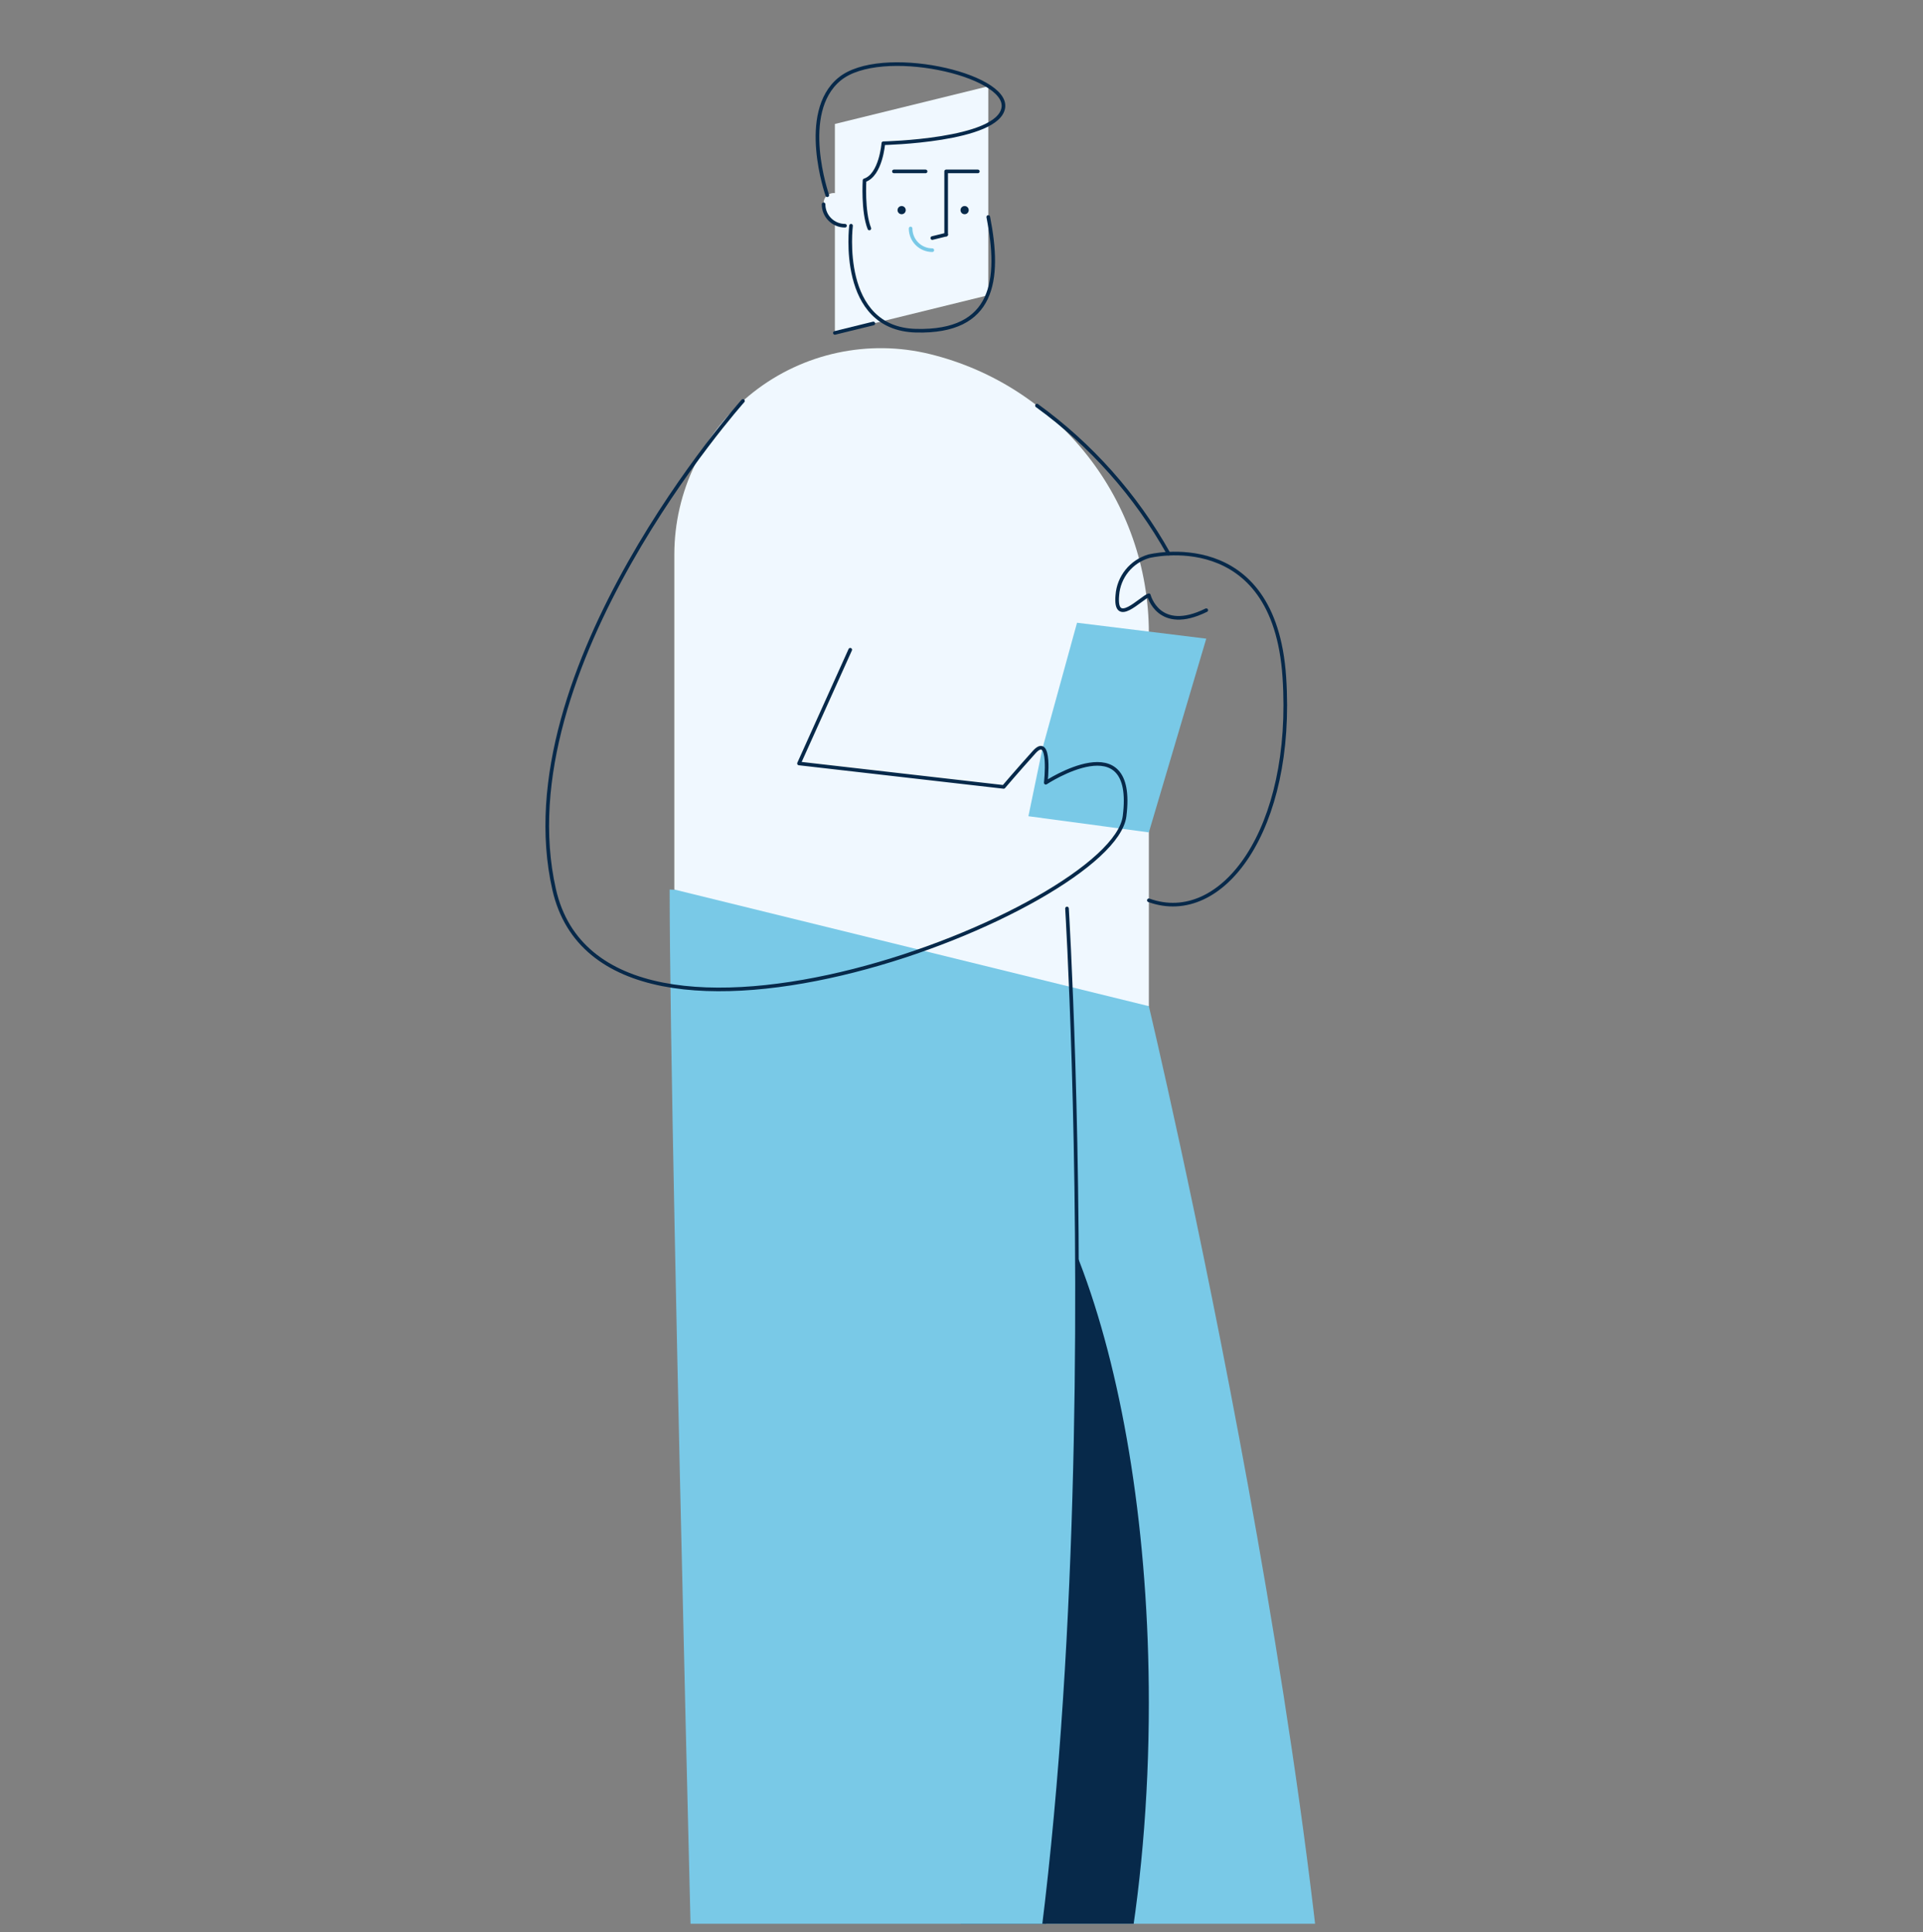
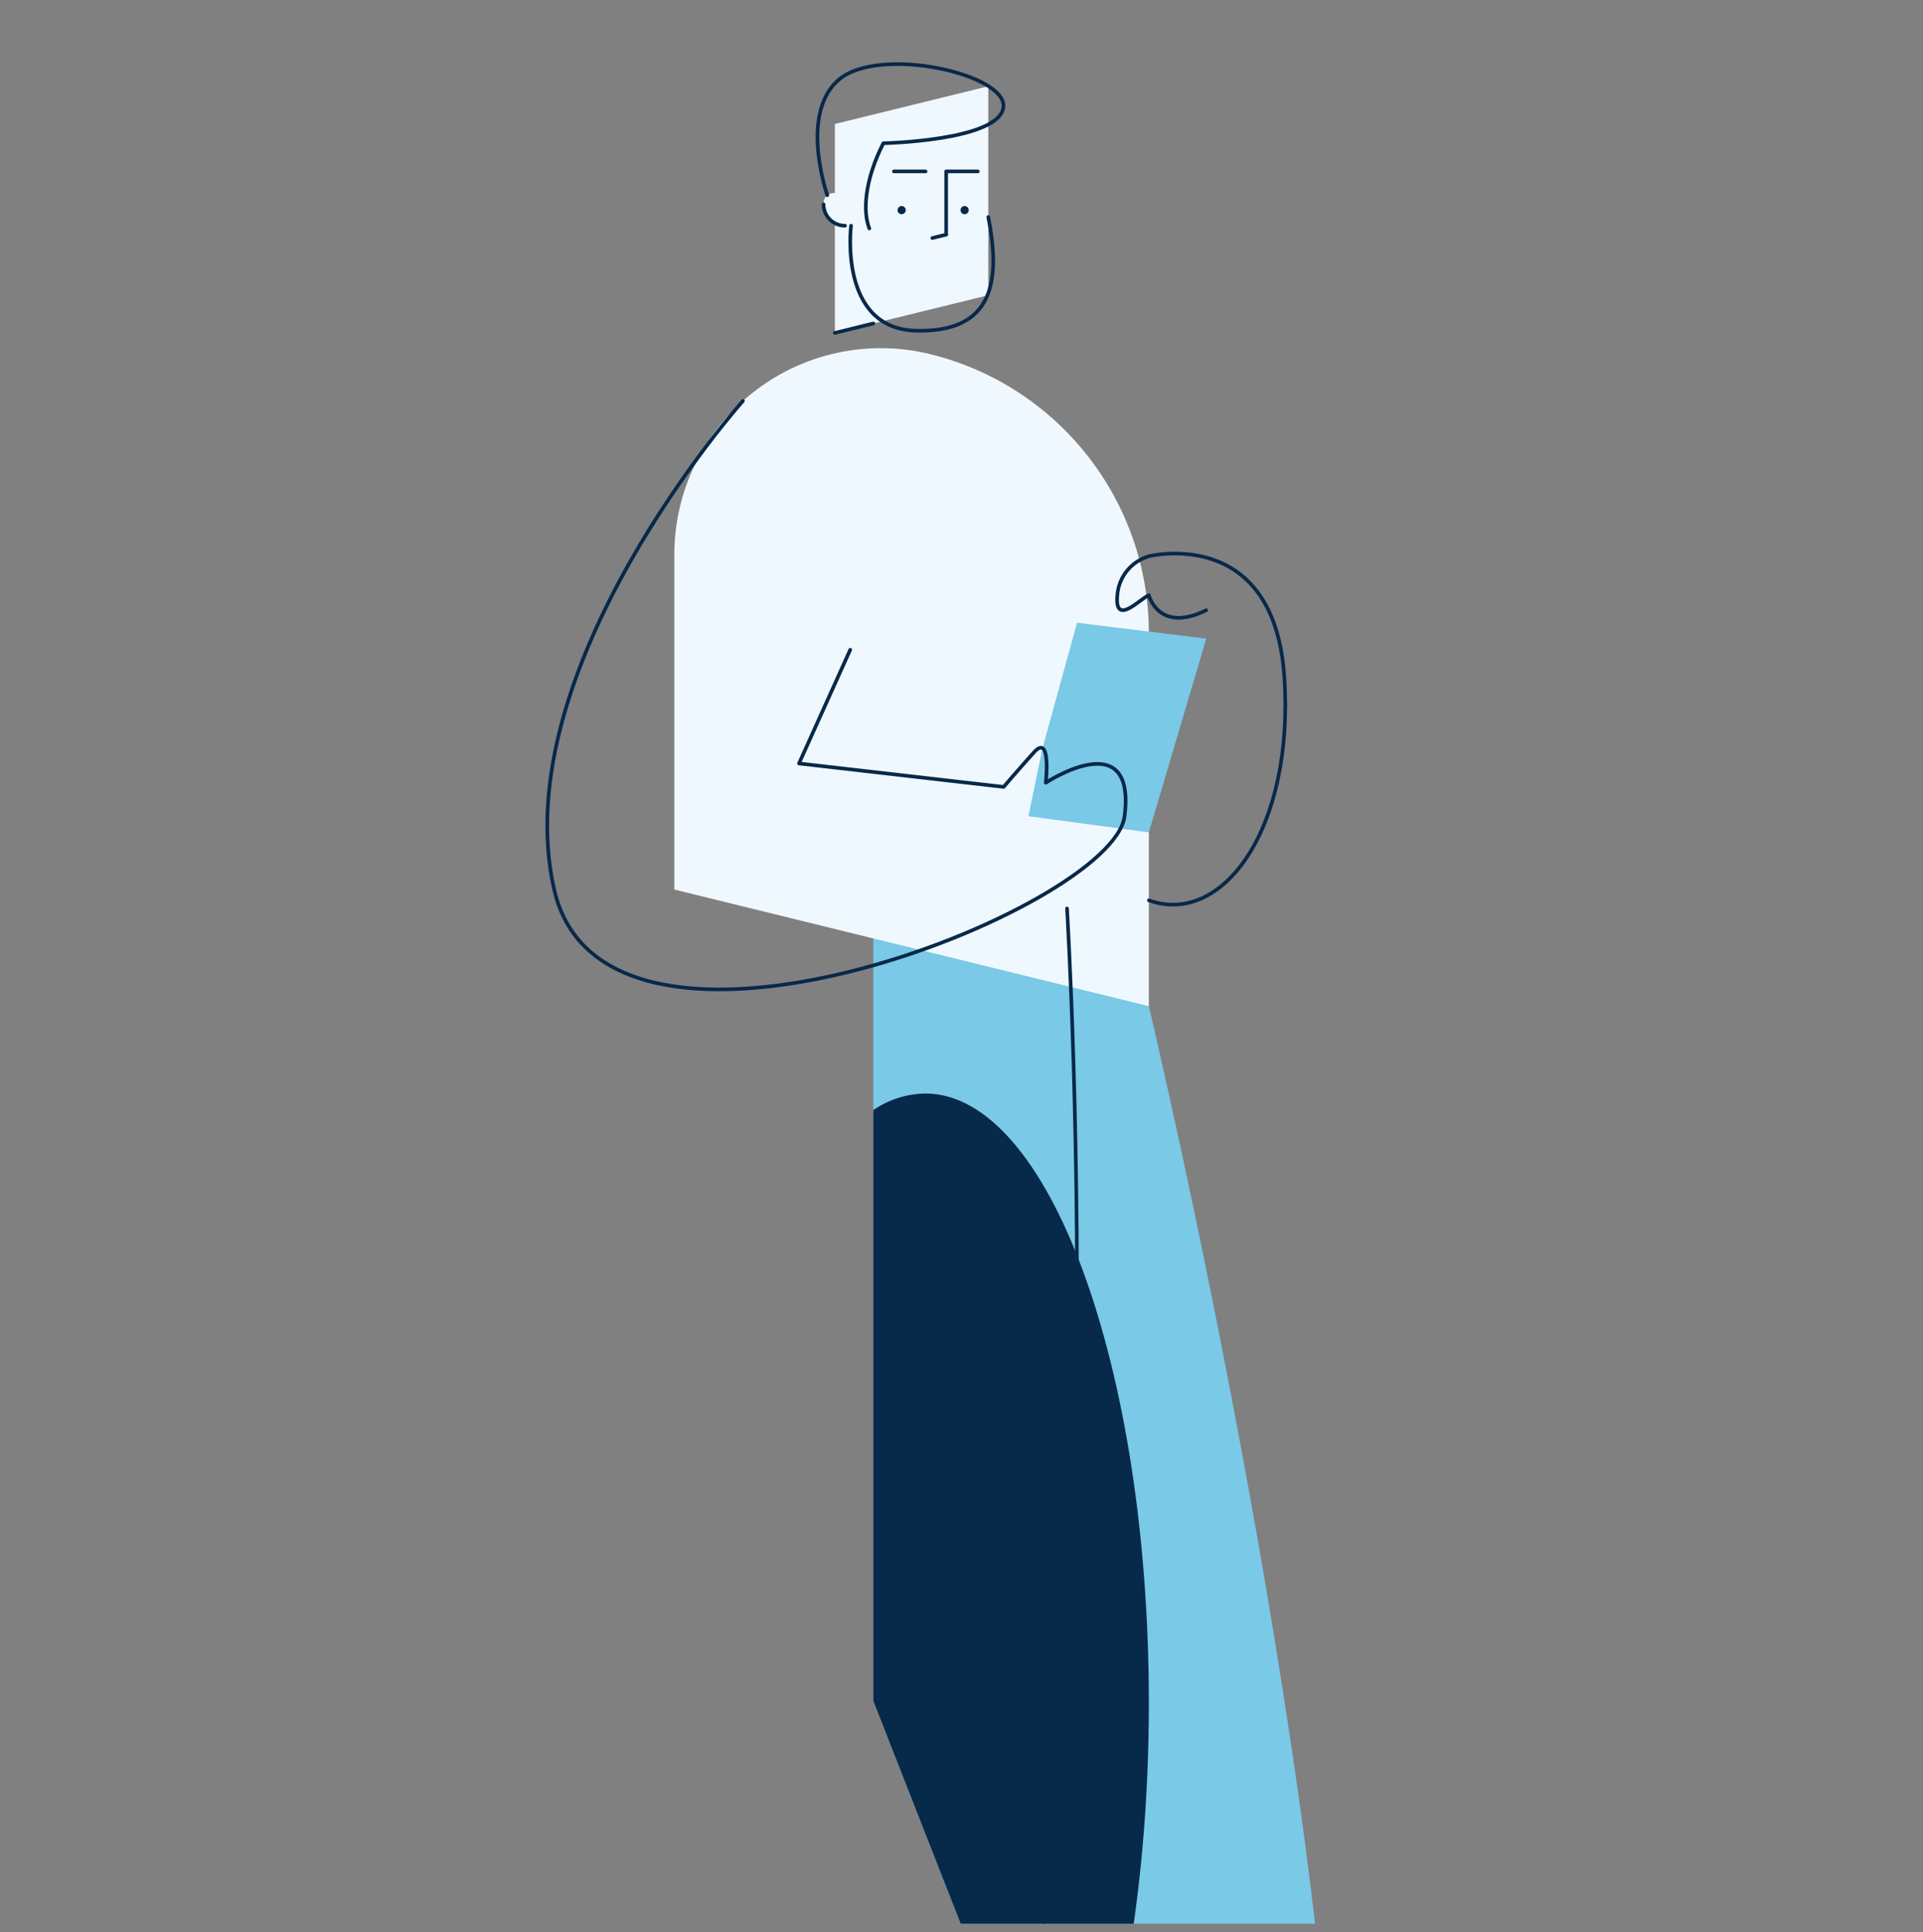
<svg xmlns="http://www.w3.org/2000/svg" width="200" height="201" viewBox="0 0 200 201" fill="none">
  <rect x="0" y="0" width="200" height="201" fill="#808080" stroke="none" />
  <g clip-path="url(#clip0_721_12545)">
    <path d="M139.11 239.632C140.464 192.716 119.484 104.657 119.484 104.657L90.83 84.9V176.927L117.827 245.775H143.089L139.11 239.632Z" fill="#79C9E7" />
    <path d="M119.484 177.128C119.484 142.122 109.072 113.744 96.228 113.744C94.299 113.777 92.422 114.375 90.83 115.464V176.927L110.518 227.136C115.975 215.537 119.484 197.45 119.484 177.128Z" fill="#07294A" />
-     <path d="M110.973 94.499C110.973 94.499 117.044 193.595 99.896 240.513L103.478 245.775H72.978C72.978 245.775 69.647 119.732 69.647 92.527L110.973 94.499Z" fill="#79C9E7" />
    <path d="M102.786 17.828V30.707L86.832 34.628V12.895L102.786 8.974V17.828Z" fill="#F0F8FF" />
    <path d="M93.774 22.284C94.01 22.284 94.201 22.093 94.201 21.857C94.201 21.622 94.01 21.431 93.774 21.431C93.539 21.431 93.348 21.622 93.348 21.857C93.348 22.093 93.539 22.284 93.774 22.284Z" fill="#07294A" />
    <path d="M100.325 22.284C100.561 22.284 100.752 22.093 100.752 21.857C100.752 21.622 100.561 21.431 100.325 21.431C100.089 21.431 99.898 21.622 99.898 21.857C99.898 22.093 100.089 22.284 100.325 22.284Z" fill="#07294A" />
    <path d="M98.404 24.402V17.828H101.698" stroke="#07294A" stroke-width="0.378" stroke-linecap="round" stroke-linejoin="round" />
    <path d="M92.971 17.828H96.264" stroke="#07294A" stroke-width="0.378" stroke-linecap="round" stroke-linejoin="round" />
    <path d="M87.884 21.197V23.479C86.653 23.479 85.654 22.481 85.654 21.25C85.654 21.181 85.657 21.114 85.663 21.047C85.788 19.662 87.884 19.806 87.884 21.197Z" fill="#F0F8FF" />
    <path d="M87.884 23.479C86.653 23.479 85.654 22.481 85.654 21.25" stroke="#07294A" stroke-width="0.378" stroke-linecap="round" stroke-linejoin="round" />
-     <path d="M96.964 26.023C96.365 26.023 95.791 25.785 95.368 25.361C94.945 24.938 94.707 24.364 94.707 23.766" stroke="#79C9E7" stroke-width="0.378" stroke-linecap="round" stroke-linejoin="round" />
    <path d="M90.831 33.645L86.832 34.628" stroke="#07294A" stroke-width="0.378" stroke-linecap="round" stroke-linejoin="round" />
    <path d="M98.403 24.407L96.963 24.761" stroke="#07294A" stroke-width="0.378" stroke-linecap="round" stroke-linejoin="round" />
    <path d="M88.512 23.479C88.512 23.479 87.159 34.199 95.279 34.399C103.4 34.6 104.076 29.136 102.785 22.57" stroke="#07294A" stroke-width="0.378" stroke-linecap="round" stroke-linejoin="round" />
-     <path d="M86.041 20.307C86.041 20.307 83.048 11.742 87.309 8.233C91.569 4.725 104.853 7.732 104.352 11.191C103.85 14.65 91.87 14.9 91.87 14.9C91.87 14.9 91.62 18.209 89.915 18.76C89.915 18.76 89.715 22.005 90.416 23.766" stroke="#07294A" stroke-width="0.378" stroke-linecap="round" stroke-linejoin="round" />
+     <path d="M86.041 20.307C86.041 20.307 83.048 11.742 87.309 8.233C91.569 4.725 104.853 7.732 104.352 11.191C103.85 14.65 91.87 14.9 91.87 14.9C89.915 18.76 89.715 22.005 90.416 23.766" stroke="#07294A" stroke-width="0.378" stroke-linecap="round" stroke-linejoin="round" />
    <path d="M70.133 57.689V92.527L119.485 104.657V65.857C119.485 52.099 110.093 40.119 96.733 36.836H96.733C90.326 35.261 83.55 36.719 78.358 40.789C73.166 44.86 70.133 51.092 70.133 57.689V57.689Z" fill="#F0F8FF" />
    <path d="M108.426 77.822L112.016 64.776L125.456 66.43L119.485 86.581L106.959 84.9" fill="#79C9E7" />
    <path d="M110.973 94.499C110.973 94.499 117.045 193.595 99.897 240.513" stroke="#07294A" stroke-width="0.378" stroke-linecap="round" stroke-linejoin="round" />
    <path d="M77.271 41.703C77.271 41.703 52.422 69.55 57.635 92.527C62.848 115.503 115.733 94.598 116.96 84.9C118.187 75.202 108.764 81.418 108.764 81.418C108.764 81.418 109.359 76.23 107.555 78.235C105.751 80.24 104.384 81.851 104.384 81.851L83.099 79.413L88.428 67.583" stroke="#07294A" stroke-width="0.378" stroke-linecap="round" stroke-linejoin="round" />
    <path d="M125.456 63.47C120.493 65.924 119.485 61.919 119.485 61.919C118.627 62.219 115.902 65.254 116.207 61.919C116.344 60.013 117.651 58.394 119.485 57.858C119.485 57.858 132.523 54.581 133.576 70.431C134.629 86.28 127.102 96.4 119.485 93.648" stroke="#07294A" stroke-width="0.378" stroke-linecap="round" stroke-linejoin="round" />
-     <path d="M107.848 42.189C113.477 46.268 118.149 51.525 121.541 57.594" stroke="#07294A" stroke-width="0.378" stroke-linecap="round" stroke-linejoin="round" />
  </g>
  <defs>
    <clipPath id="clip0_721_12545">
      <rect width="200" height="200" fill="white" transform="translate(0 0.103)" />
    </clipPath>
  </defs>
</svg>